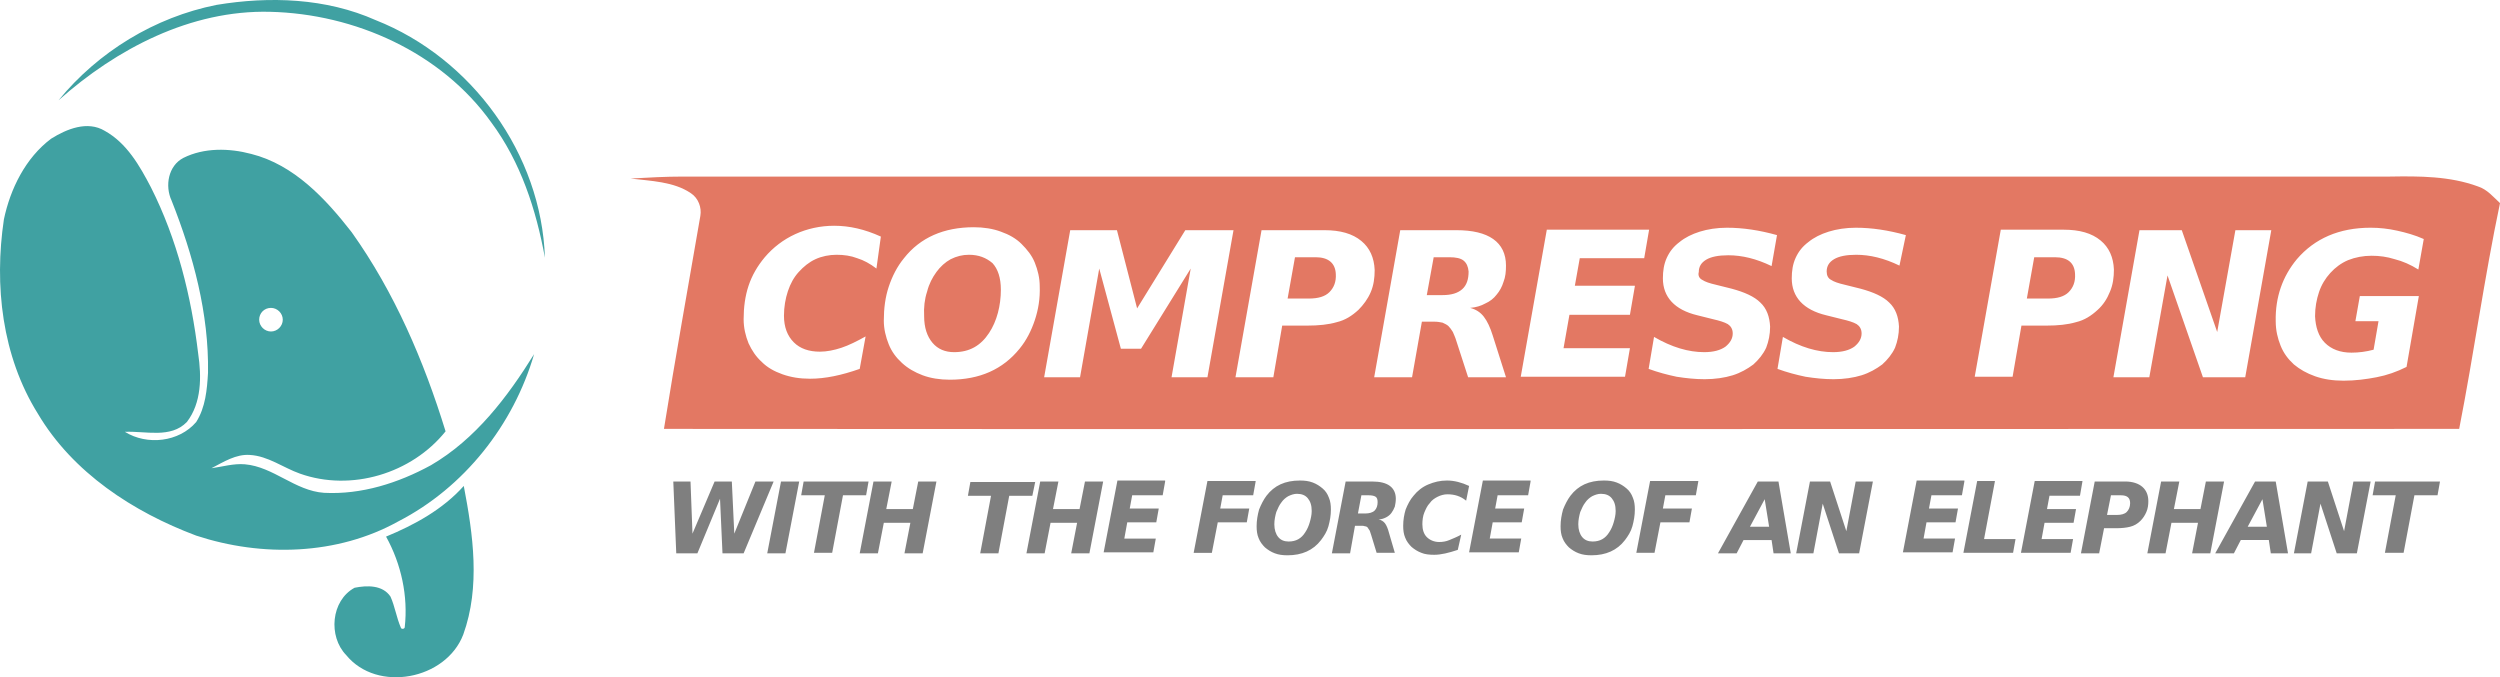
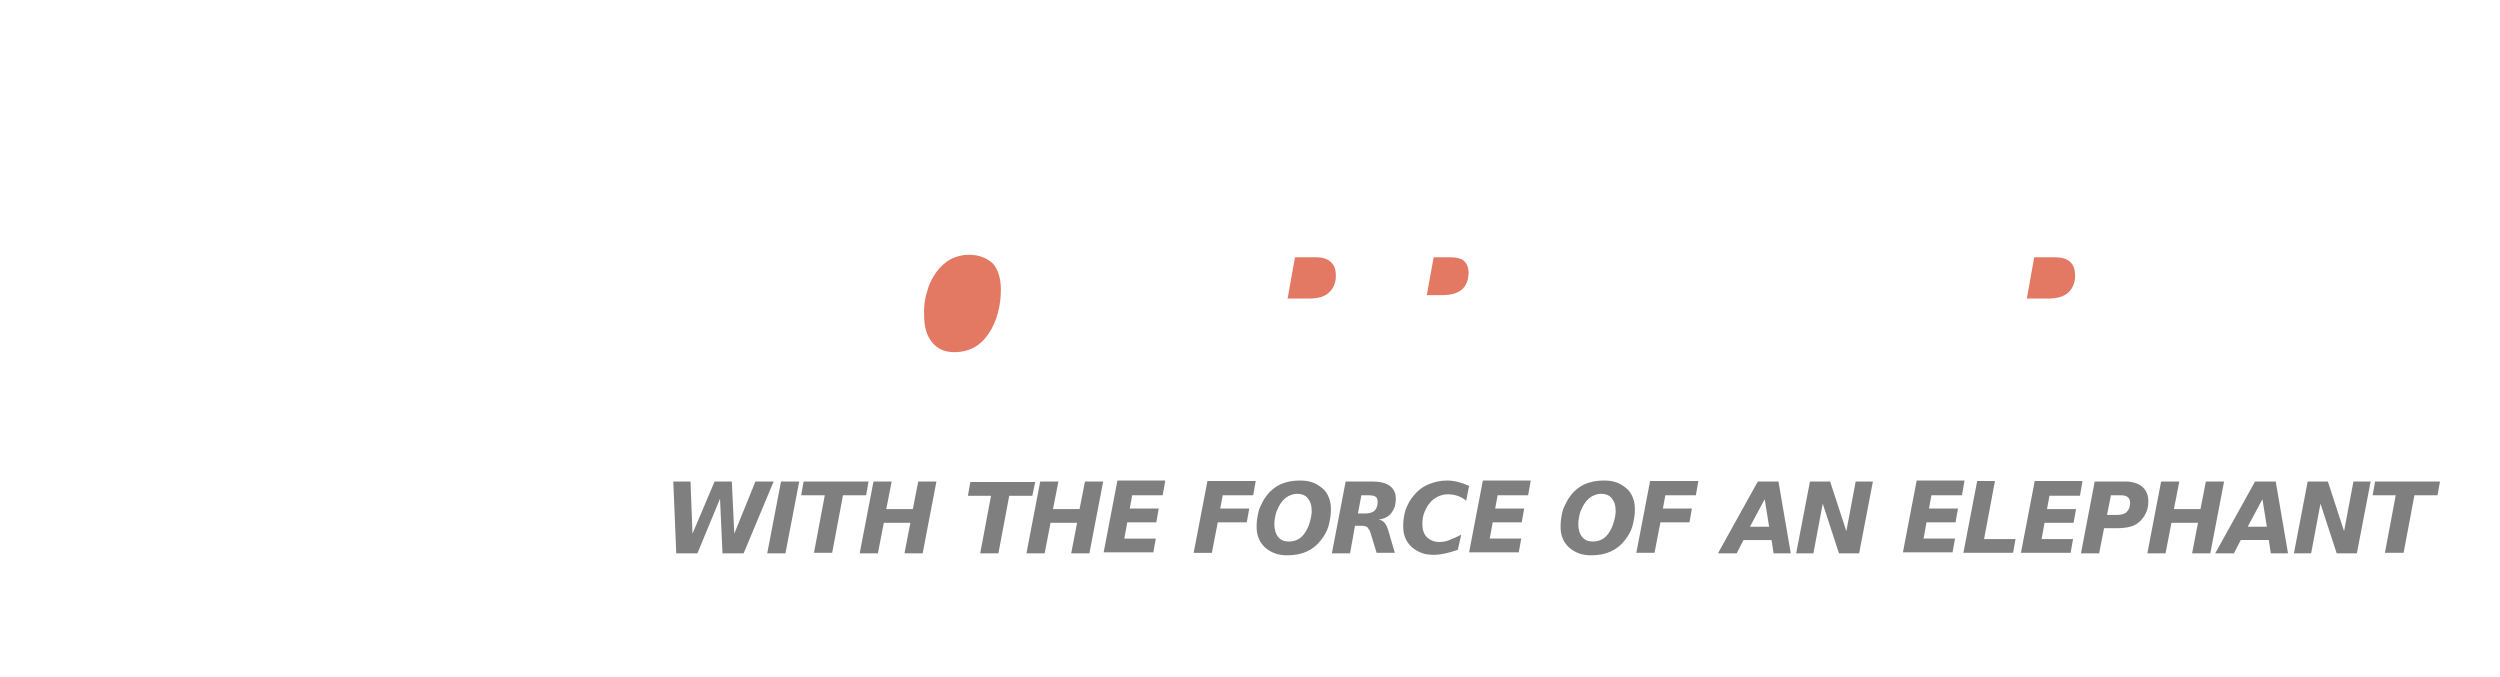
<svg xmlns="http://www.w3.org/2000/svg" xmlns:ns1="http://www.inkscape.org/namespaces/inkscape" xmlns:ns2="http://sodipodi.sourceforge.net/DTD/sodipodi-0.dtd" ns1:version="1.0 (4035a4f, 2020-05-01)" viewBox="0 0 508.293 137.698" ns2:docname="logo.svg" id="svg1462" version="1.1" height="125.18" width="462.085">
  <defs id="defs1466" />
  <ns2:namedview ns1:current-layer="svg1462" ns1:window-maximized="0" ns1:window-y="23" ns1:window-x="0" ns1:cy="87.603144" ns1:cx="241.88553" ns1:zoom="1.2316035" showgrid="false" id="namedview1464" ns1:window-height="748" ns1:window-width="1417" ns1:pageshadow="2" ns1:pageopacity="0" guidetolerance="10" gridtolerance="10" objecttolerance="10" borderopacity="1" bordercolor="#666666" pagecolor="#ffffff" />
  <g transform="translate(-1.107,-1.2)" id="g1448" fill="#40a1a2">
-     <path id="path1444" d="m 101,26.1 c 6,8.1 9.1,17.7 10.9,27.5 C 111.2,32.5 97,13 77.5,5.3 67.4,0.8 55.9,0.4 45.1,2.2 32.6,4.7 21.1,11.7 13,21.6 24.8,11.1 39.9,3.2 56,3.6 73.2,4 90.8,11.8 101,26.1 Z" />
-     <path id="path1446" d="m 88.7,95.8 c -6.6,3.6 -14.1,6 -21.7,5.6 -5.9,-0.4 -10.3,-5.3 -16.1,-5.8 -2.3,-0.2 -4.6,0.5 -6.8,0.8 2.5,-1.3 5,-2.9 7.8,-2.7 3.7,0.2 6.8,2.6 10.2,3.8 10.4,3.7 22.7,0 29.6,-8.6 C 87.3,74.6 81.3,60.6 72.6,48.4 67.3,41.6 60.9,34.7 52.2,32.5 47.7,31.3 42.6,31.2 38.4,33.3 35.3,34.9 34.6,39 36,42 c 4.4,11.1 7.6,23 7.4,35 -0.2,3.4 -0.5,7 -2.4,10 -3.5,4.1 -10,4.8 -14.5,2 4.2,-0.2 9.3,1.4 12.6,-2 3,-3.9 3,-9.2 2.3,-13.9 C 40,61.4 37.1,49.8 31.8,39.3 29.5,34.9 26.9,30.3 22.4,27.8 18.9,25.7 14.7,27.4 11.5,29.4 6.3,33.3 3.2,39.6 1.9,45.8 c -2,13.4 -0.4,27.8 6.9,39.5 7.1,12 19.4,20 32.2,24.8 13.4,4.4 28.7,4 41.1,-2.9 13.4,-6.9 23.4,-19.6 27.6,-34 -5.4,8.7 -11.9,17.3 -21,22.6 z m -32.5,-32 c 1.3,0 2.4,1.1 2.4,2.4 0,1.3 -1.1,2.4 -2.4,2.4 -1.3,0 -2.4,-1.1 -2.4,-2.4 0,-1.3 1,-2.4 2.4,-2.4 z m 23.4,46.5 c 3.1,5.6 4.5,12.1 3.8,18.4 0,0.4 -0.7,0.5 -0.8,0.1 -0.9,-2.1 -1.2,-4.3 -2.1,-6.3 -1.6,-2.4 -4.8,-2.3 -7.3,-1.8 -4.8,2.6 -5.4,9.9 -1.7,13.7 6.3,7.7 20.3,5 23.8,-4.2 3.5,-9.7 2,-20.3 0.1,-30.2 -4.3,4.8 -10,7.9 -15.8,10.3 z" />
-   </g>
+     </g>
  <g transform="translate(-1.107,-1.2)" id="g1454" fill="#e37863">
    <path id="path1450" d="m 418.9,53.5 h -4.2 l -1.5,8.4 h 4.3 c 1.9,0 3.3,-0.4 4.2,-1.3 0.9,-0.9 1.4,-2.1 1.3,-3.7 -0.1,-2.2 -1.4,-3.4 -4.1,-3.4 z m -150.3,0 h -4.2 l -1.5,8.4 h 4.3 c 1.9,0 3.3,-0.4 4.2,-1.3 0.9,-0.9 1.4,-2.1 1.3,-3.7 -0.1,-2.2 -1.5,-3.4 -4.1,-3.4 z m 30.1,0.7 c -0.6,-0.5 -1.6,-0.7 -2.9,-0.7 h -3.2 l -1.4,7.7 h 3.2 c 1.8,0 3.1,-0.4 4,-1.2 0.9,-0.8 1.3,-2 1.3,-3.6 -0.1,-1 -0.4,-1.7 -1,-2.2 z M 198.1,53 c -1.3,0 -2.5,0.3 -3.7,0.9 -1.1,0.6 -2.1,1.5 -2.9,2.6 -0.8,1.1 -1.5,2.4 -1.9,4 -0.5,1.5 -0.7,3.2 -0.6,5 0,2.3 0.6,4.1 1.7,5.4 1.1,1.3 2.6,1.9 4.4,1.9 3.1,0 5.4,-1.3 7.1,-3.9 0.8,-1.2 1.4,-2.6 1.8,-4.1 0.4,-1.5 0.6,-3.1 0.6,-4.7 0,-2.4 -0.6,-4.2 -1.7,-5.4 -1.3,-1.1 -2.8,-1.7 -4.8,-1.7 z" />
-     <path id="path1452" d="M 504.9,39.1 C 499.2,37 493,37 487,37.1 H 140 c -3.6,0 -7.1,0.2 -10.7,0.4 4.1,0.5 8.8,0.6 12.3,3 1.5,1 2.2,2.9 1.9,4.6 -2.5,14.5 -5.1,28.9 -7.4,43.3 121.7,0.1 243.3,0 365,0 3,-15.3 5.1,-30.7 8.3,-45.9 -1.3,-1.2 -2.6,-2.8 -4.5,-3.4 z M 179.3,55.8 c -1.3,-1 -2.6,-1.7 -3.9,-2.1 -1.3,-0.5 -2.7,-0.7 -4.2,-0.7 -1.5,0 -3,0.3 -4.3,0.9 -1.3,0.6 -2.4,1.5 -3.4,2.6 -1,1.1 -1.7,2.4 -2.2,3.9 -0.5,1.5 -0.8,3.2 -0.8,5 0,2.3 0.7,4.1 2,5.4 1.3,1.3 3.1,1.9 5.3,1.9 1.4,0 2.9,-0.3 4.4,-0.8 1.5,-0.5 3.1,-1.3 4.9,-2.3 l -1.2,6.6 c -3.7,1.3 -7,2 -10.1,2 -2.1,0 -3.9,-0.3 -5.6,-0.9 -1.7,-0.6 -3.1,-1.4 -4.2,-2.5 -1.2,-1.1 -2,-2.3 -2.7,-3.8 -0.6,-1.5 -1,-3.1 -1,-4.9 0,-2.4 0.3,-4.7 1,-6.8 0.7,-2.1 1.8,-4 3.3,-5.8 1.7,-2 3.8,-3.6 6.2,-4.7 2.4,-1.1 5.1,-1.7 7.9,-1.7 3.1,0 6.2,0.7 9.5,2.2 z m 32.2,10.5 c -0.7,2.1 -1.7,4.1 -3.1,5.8 -3.4,4.2 -8.1,6.3 -14.2,6.3 -2,0 -3.9,-0.3 -5.5,-0.9 -1.6,-0.6 -3,-1.4 -4.2,-2.5 -1.2,-1.1 -2.1,-2.3 -2.7,-3.8 -0.6,-1.5 -1,-3.1 -1,-4.8 0,-2.5 0.3,-4.8 1,-6.9 0.7,-2.1 1.7,-4.1 3.1,-5.8 3.3,-4.2 8.1,-6.3 14.2,-6.3 2,0 3.9,0.3 5.5,0.9 1.7,0.6 3.1,1.4 4.2,2.5 1.1,1.1 2.1,2.3 2.7,3.8 0.6,1.5 1,3.1 1,4.8 0.1,2.5 -0.3,4.8 -1,6.9 z m 35.1,11.6 h -7.3 l 3.9,-22.1 -10.1,16.3 H 229 l -4.4,-16.3 -3.9,22.1 h -7.3 L 218.7,48 h 9.5 l 4.1,15.9 9.8,-15.9 h 9.8 z m 30.7,-13.7 c -1.3,1.2 -2.7,2.1 -4.4,2.5 -1.7,0.5 -3.7,0.7 -6,0.7 h -5.1 L 260,77.9 h -7.7 L 257.6,48 h 12.8 c 3.2,0 5.7,0.7 7.5,2.2 1.7,1.4 2.6,3.4 2.7,5.9 0,1.6 -0.2,3.1 -0.8,4.5 -0.6,1.4 -1.5,2.6 -2.5,3.6 z m 25.5,1.4 c 0.7,0.9 1.3,2.2 1.8,3.8 l 2.7,8.5 h -7.7 l -2.4,-7.4 c -0.2,-0.7 -0.5,-1.3 -0.7,-1.8 -0.3,-0.5 -0.6,-0.9 -0.9,-1.2 -0.3,-0.3 -0.8,-0.5 -1.2,-0.7 -0.5,-0.1 -1,-0.2 -1.7,-0.2 h -2.5 l -2,11.3 h -7.7 L 285.8,48 h 11.4 c 3.3,0 5.8,0.6 7.5,1.8 1.7,1.2 2.6,3 2.6,5.4 0,1.2 -0.1,2.3 -0.5,3.3 -0.3,1 -0.8,1.9 -1.4,2.6 -0.6,0.8 -1.4,1.4 -2.3,1.8 -0.9,0.5 -1.9,0.8 -3.1,0.9 1.2,0.3 2.1,0.9 2.8,1.8 z m 30.7,-6.2 -1,5.8 H 320.2 L 319,72 h 13.5 l -1,5.8 h -21.2 l 5.3,-29.9 h 20.8 l -1,5.8 h -13.1 l -1,5.6 h 12.2 z m 13.7,-1.3 c 0.6,0.4 1.5,0.7 2.8,1 l 3.2,0.8 c 2.6,0.7 4.6,1.6 5.8,2.8 1.3,1.2 1.9,2.9 2,4.9 0,1.6 -0.3,3 -0.8,4.3 -0.6,1.3 -1.5,2.4 -2.6,3.4 -1.2,0.9 -2.6,1.7 -4.2,2.2 -1.6,0.5 -3.6,0.8 -5.7,0.8 -1.9,0 -3.8,-0.2 -5.7,-0.5 -1.9,-0.4 -3.8,-0.9 -5.7,-1.6 l 1.1,-6.5 c 3.6,2.1 7,3.1 10.2,3.1 1.9,0 3.3,-0.4 4.3,-1.1 1,-0.8 1.5,-1.7 1.5,-2.7 0,-0.9 -0.4,-1.5 -1,-1.9 -0.7,-0.4 -1.7,-0.7 -3,-1 l -3.2,-0.8 c -4.6,-1.1 -7,-3.7 -7,-7.5 0,-1.5 0.2,-2.9 0.8,-4.2 0.6,-1.3 1.4,-2.3 2.6,-3.2 1.1,-0.9 2.5,-1.6 4.1,-2.1 1.6,-0.5 3.5,-0.8 5.5,-0.8 3.3,0 6.6,0.5 10.2,1.5 l -1.1,6.3 c -3.1,-1.5 -6,-2.2 -8.8,-2.2 -2,0 -3.5,0.3 -4.5,0.9 -1,0.6 -1.5,1.4 -1.5,2.5 -0.2,0.7 0.1,1.3 0.7,1.6 z m 40.1,-2.9 c -3.1,-1.5 -6,-2.2 -8.8,-2.2 -2,0 -3.5,0.3 -4.5,0.9 -1,0.6 -1.5,1.4 -1.5,2.5 0,0.8 0.3,1.4 0.9,1.7 0.6,0.4 1.5,0.7 2.8,1 l 3.2,0.8 c 2.6,0.7 4.6,1.6 5.8,2.8 1.3,1.2 1.9,2.9 2,4.9 0,1.6 -0.3,3 -0.8,4.3 -0.6,1.3 -1.5,2.4 -2.6,3.4 -1.2,0.9 -2.6,1.7 -4.2,2.2 -1.6,0.5 -3.6,0.8 -5.7,0.8 -1.9,0 -3.8,-0.2 -5.7,-0.5 -1.9,-0.4 -3.8,-0.9 -5.7,-1.6 l 1.1,-6.5 c 3.6,2.1 7,3.1 10.2,3.1 1.9,0 3.3,-0.4 4.3,-1.1 1,-0.8 1.5,-1.7 1.5,-2.7 0,-0.9 -0.4,-1.5 -1,-1.9 -0.7,-0.4 -1.7,-0.7 -3,-1 l -3.2,-0.8 c -4.6,-1.1 -7,-3.7 -7,-7.5 0,-1.5 0.2,-2.9 0.8,-4.2 0.6,-1.3 1.4,-2.3 2.6,-3.2 1.1,-0.9 2.5,-1.6 4.1,-2.1 1.6,-0.5 3.5,-0.8 5.5,-0.8 3.3,0 6.6,0.5 10.2,1.5 z m 40.3,9 c -1.3,1.2 -2.7,2.1 -4.4,2.5 -1.7,0.5 -3.7,0.7 -6,0.7 h -5.1 l -1.8,10.4 h -7.7 l 5.3,-29.9 h 12.8 c 3.2,0 5.7,0.7 7.5,2.2 1.7,1.4 2.6,3.4 2.7,5.9 0,1.6 -0.2,3.1 -0.8,4.5 -0.6,1.5 -1.4,2.7 -2.5,3.7 z m 30,13.7 H 449 l -7.2,-20.7 -3.7,20.7 h -7.3 L 436.1,48 h 8.6 l 7.2,20.7 3.7,-20.7 h 7.3 z m 16.2,-7 c 1.3,1.3 3.1,2 5.4,2 1.5,0 3,-0.2 4.5,-0.6 l 1,-5.8 H 480 l 0.9,-5.1 h 12 l -2.5,14.4 c -2,1 -4,1.7 -6.1,2.1 -2.1,0.4 -4.3,0.7 -6.7,0.7 -2.2,0 -4.1,-0.3 -5.8,-0.9 -1.7,-0.6 -3.1,-1.4 -4.3,-2.4 -1.2,-1.1 -2.1,-2.3 -2.7,-3.8 -0.6,-1.5 -1,-3.1 -1,-5 -0.1,-4.9 1.4,-9.1 4.3,-12.6 3.6,-4.2 8.6,-6.4 15,-6.4 1.8,0 3.6,0.2 5.4,0.6 1.8,0.4 3.6,0.9 5.4,1.7 l -1.1,6.2 c -1.6,-1 -3.2,-1.7 -4.8,-2.1 -1.6,-0.5 -3.1,-0.7 -4.7,-0.7 -1.7,0 -3.3,0.3 -4.8,0.9 -1.4,0.6 -2.6,1.5 -3.6,2.6 -1,1.1 -1.8,2.4 -2.3,3.9 -0.5,1.5 -0.8,3.1 -0.8,4.9 0.1,2.2 0.7,4.1 2,5.4 z" />
  </g>
  <g transform="translate(-1.107,-1.2)" id="g1458" fill="#7f7f7f">
    <path id="path1456" d="m 141.5,99.1 0.4,10.6 4.5,-10.6 h 3.5 l 0.5,10.6 4.3,-10.6 h 3.7 l -6.1,14.6 H 148 l -0.5,-11.1 -4.6,11.1 h -4.3 L 138,99.1 Z m 22.1,0 -2.8,14.6 h -3.7 l 2.8,-14.6 z m 14.1,0 -0.5,2.8 h -4.7 l -2.2,11.7 h -3.7 l 2.2,-11.7 H 164 l 0.5,-2.8 z m 4.7,0 -1.1,5.6 h 5.4 l 1.1,-5.6 h 3.7 l -2.8,14.6 H 185 l 1.2,-6.2 h -5.4 l -1.2,6.2 h -3.7 l 2.8,-14.6 z m 29.2,0 -0.6,2.9 h -4.7 l -2.2,11.7 h -3.7 l 2.2,-11.7 h -4.7 l 0.5,-2.8 h 13.2 z m 4.7,0 -1.1,5.6 h 5.4 l 1.1,-5.6 h 3.7 l -2.8,14.6 h -3.7 l 1.2,-6.2 h -5.4 l -1.2,6.2 h -3.7 l 2.8,-14.6 z m 21.7,0 -0.5,2.8 h -6.2 l -0.5,2.7 h 5.9 l -0.5,2.8 h -5.9 l -0.6,3.3 h 6.4 l -0.5,2.8 h -10.1 l 2.8,-14.6 h 9.7 z m 18.4,0 -0.5,2.8 h -6.2 l -0.5,2.7 h 5.9 l -0.5,2.8 h -5.9 l -1.2,6.2 h -3.7 L 246.6,99 h 9.8 z m 9,-0.2 c 1,0 1.8,0.1 2.6,0.4 0.8,0.3 1.4,0.7 2,1.2 0.6,0.5 1,1.1 1.3,1.9 0.3,0.7 0.4,1.5 0.4,2.4 0,1.2 -0.2,2.3 -0.5,3.4 -0.3,1.1 -0.9,2 -1.5,2.8 -1.6,2.1 -3.9,3.1 -6.8,3.1 -1,0 -1.8,-0.1 -2.6,-0.4 -0.8,-0.3 -1.4,-0.7 -2,-1.2 -0.5,-0.5 -1,-1.1 -1.3,-1.9 -0.3,-0.7 -0.4,-1.5 -0.4,-2.4 0,-1.2 0.2,-2.3 0.5,-3.4 0.4,-1 0.9,-2 1.5,-2.8 1.6,-2.1 3.8,-3.1 6.8,-3.1 z m 2.4,6.2 c 0,-1.2 -0.3,-2 -0.8,-2.6 -0.5,-0.6 -1.2,-0.9 -2.2,-0.9 -0.6,0 -1.2,0.2 -1.8,0.5 -0.5,0.3 -1,0.7 -1.4,1.3 -0.4,0.5 -0.7,1.2 -1,1.9 -0.2,0.7 -0.4,1.6 -0.4,2.5 0,1.1 0.3,2 0.8,2.6 0.5,0.6 1.2,0.9 2.1,0.9 1.5,0 2.6,-0.6 3.4,-1.9 0.4,-0.6 0.7,-1.3 0.9,-2 0.2,-0.7 0.4,-1.5 0.4,-2.3 z m 7.8,8.6 h -3.7 l 2.8,-14.6 h 5.4 c 1.6,0 2.8,0.3 3.6,0.9 0.8,0.6 1.2,1.5 1.2,2.6 0,0.6 -0.1,1.1 -0.2,1.6 -0.2,0.5 -0.4,0.9 -0.7,1.3 -0.3,0.4 -0.7,0.7 -1.1,0.9 -0.4,0.2 -0.9,0.4 -1.5,0.4 0.5,0.1 1,0.4 1.3,0.8 0.3,0.4 0.6,1.1 0.8,1.9 l 1.2,4.1 H 281 l -1.1,-3.6 -0.3,-0.9 c -0.1,-0.2 -0.3,-0.4 -0.4,-0.6 -0.1,-0.2 -0.4,-0.3 -0.6,-0.3 -0.2,-0.1 -0.5,-0.1 -0.8,-0.1 h -1.2 z m 3.1,-8.1 c 0.8,0 1.5,-0.2 1.9,-0.6 0.4,-0.4 0.6,-1 0.6,-1.7 0,-0.5 -0.1,-0.9 -0.4,-1.1 -0.3,-0.2 -0.8,-0.3 -1.4,-0.3 h -1.5 l -0.7,3.7 z m 18.8,7.4 c -1.8,0.6 -3.4,1 -4.8,1 -1,0 -1.9,-0.1 -2.6,-0.4 -0.8,-0.3 -1.4,-0.7 -2,-1.2 -0.5,-0.5 -1,-1.1 -1.3,-1.9 -0.3,-0.7 -0.4,-1.5 -0.4,-2.4 0,-1.2 0.2,-2.3 0.5,-3.3 0.4,-1 0.9,-2 1.6,-2.8 0.8,-1 1.8,-1.8 3,-2.3 1.2,-0.5 2.4,-0.8 3.8,-0.8 1.5,0 3,0.4 4.5,1.1 l -0.6,3 c -0.6,-0.5 -1.2,-0.8 -1.8,-1 -0.6,-0.2 -1.3,-0.3 -2,-0.3 -0.7,0 -1.4,0.2 -2,0.5 -0.6,0.3 -1.2,0.7 -1.6,1.3 -0.5,0.5 -0.8,1.2 -1.1,1.9 -0.3,0.7 -0.4,1.6 -0.4,2.4 0,1.1 0.3,2 0.9,2.6 0.6,0.6 1.5,1 2.5,1 0.7,0 1.4,-0.1 2.1,-0.4 0.7,-0.3 1.5,-0.6 2.4,-1.1 z m 14.8,-13.9 -0.5,2.8 h -6.2 l -0.5,2.7 h 5.9 l -0.5,2.8 h -5.9 l -0.6,3.3 h 6.4 l -0.5,2.8 h -10.1 l 2.8,-14.6 h 9.7 z m 14.9,-0.2 c 1,0 1.8,0.1 2.6,0.4 0.8,0.3 1.4,0.7 2,1.2 0.6,0.5 1,1.1 1.3,1.9 0.3,0.7 0.4,1.5 0.4,2.4 0,1.2 -0.2,2.3 -0.5,3.4 -0.3,1.1 -0.9,2 -1.5,2.8 -1.6,2.1 -3.9,3.1 -6.8,3.1 -1,0 -1.8,-0.1 -2.6,-0.4 -0.8,-0.3 -1.4,-0.7 -2,-1.2 -0.5,-0.5 -1,-1.1 -1.3,-1.9 -0.3,-0.7 -0.4,-1.5 -0.4,-2.4 0,-1.2 0.2,-2.3 0.5,-3.4 0.4,-1 0.9,-2 1.5,-2.8 1.6,-2.1 3.8,-3.1 6.8,-3.1 z m 2.4,6.2 c 0,-1.2 -0.3,-2 -0.8,-2.6 -0.5,-0.6 -1.2,-0.9 -2.2,-0.9 -0.6,0 -1.2,0.2 -1.8,0.5 -0.5,0.3 -1,0.7 -1.4,1.3 -0.4,0.5 -0.7,1.2 -1,1.9 -0.2,0.7 -0.4,1.6 -0.4,2.5 0,1.1 0.3,2 0.8,2.6 0.5,0.6 1.2,0.9 2.1,0.9 1.5,0 2.6,-0.6 3.4,-1.9 0.4,-0.6 0.7,-1.3 0.9,-2 0.2,-0.7 0.4,-1.5 0.4,-2.3 z m 16.8,-6 -0.5,2.8 h -6.2 l -0.5,2.7 h 5.9 l -0.5,2.8 h -5.9 l -1.2,6.2 h -3.7 L 336.6,99 h 9.8 z m 9.2,11.9 -1.4,2.7 h -3.8 l 8.1,-14.6 h 4.2 l 2.5,14.6 h -3.5 l -0.4,-2.7 z m 5.2,-2.7 -0.9,-5.6 -3,5.6 z m 12.4,-9.2 3.3,10.1 1.9,-10.1 h 3.5 l -2.8,14.6 H 375 l -3.3,-10.1 -1.9,10.1 h -3.5 l 2.8,-14.6 z m 27.3,0 -0.5,2.8 h -6.2 l -0.5,2.7 h 5.9 l -0.5,2.8 h -5.9 l -0.6,3.3 h 6.4 l -0.5,2.8 H 388 l 2.8,-14.6 h 9.7 z m 6.2,0 -2.2,11.7 h 6.4 l -0.5,2.8 H 400.3 L 403.1,99 h 3.6 z m 17.8,0 -0.5,2.9 h -6.2 l -0.5,2.7 h 5.9 l -0.5,2.8 h -5.9 l -0.6,3.3 h 6.4 l -0.5,2.8 H 412 L 414.8,99 h 9.7 z m 8.7,0 c 1.5,0 2.7,0.4 3.5,1.1 0.8,0.7 1.2,1.7 1.2,2.9 0,0.8 -0.1,1.5 -0.4,2.2 -0.3,0.7 -0.7,1.3 -1.2,1.8 -0.6,0.6 -1.3,1 -2.1,1.2 -0.8,0.2 -1.7,0.3 -2.9,0.3 h -2.4 l -1,5.1 h -3.7 L 427,99.1 Z m -3.7,6.8 h 2 c 0.9,0 1.6,-0.2 2,-0.6 0.4,-0.4 0.7,-1 0.7,-1.8 0,-1.1 -0.6,-1.6 -1.9,-1.6 h -2 z m 14.7,-6.8 -1.1,5.6 h 5.4 l 1.1,-5.6 h 3.7 l -2.8,14.6 h -3.7 l 1.2,-6.2 h -5.4 l -1.2,6.2 h -3.7 l 2.8,-14.6 z m 12.5,11.9 -1.4,2.7 h -3.8 l 8.1,-14.6 h 4.2 l 2.5,14.6 h -3.5 l -0.4,-2.7 z m 5.3,-2.7 -0.9,-5.6 -3,5.6 z m 12.4,-9.2 3.3,10.1 1.9,-10.1 h 3.5 l -2.8,14.6 h -4.1 l -3.3,-10.1 -1.9,10.1 h -3.5 l 2.8,-14.6 z m 22.8,0 -0.5,2.8 H 492 l -2.2,11.7 H 486 l 2.2,-11.7 h -4.7 l 0.5,-2.8 z" />
  </g>
</svg>